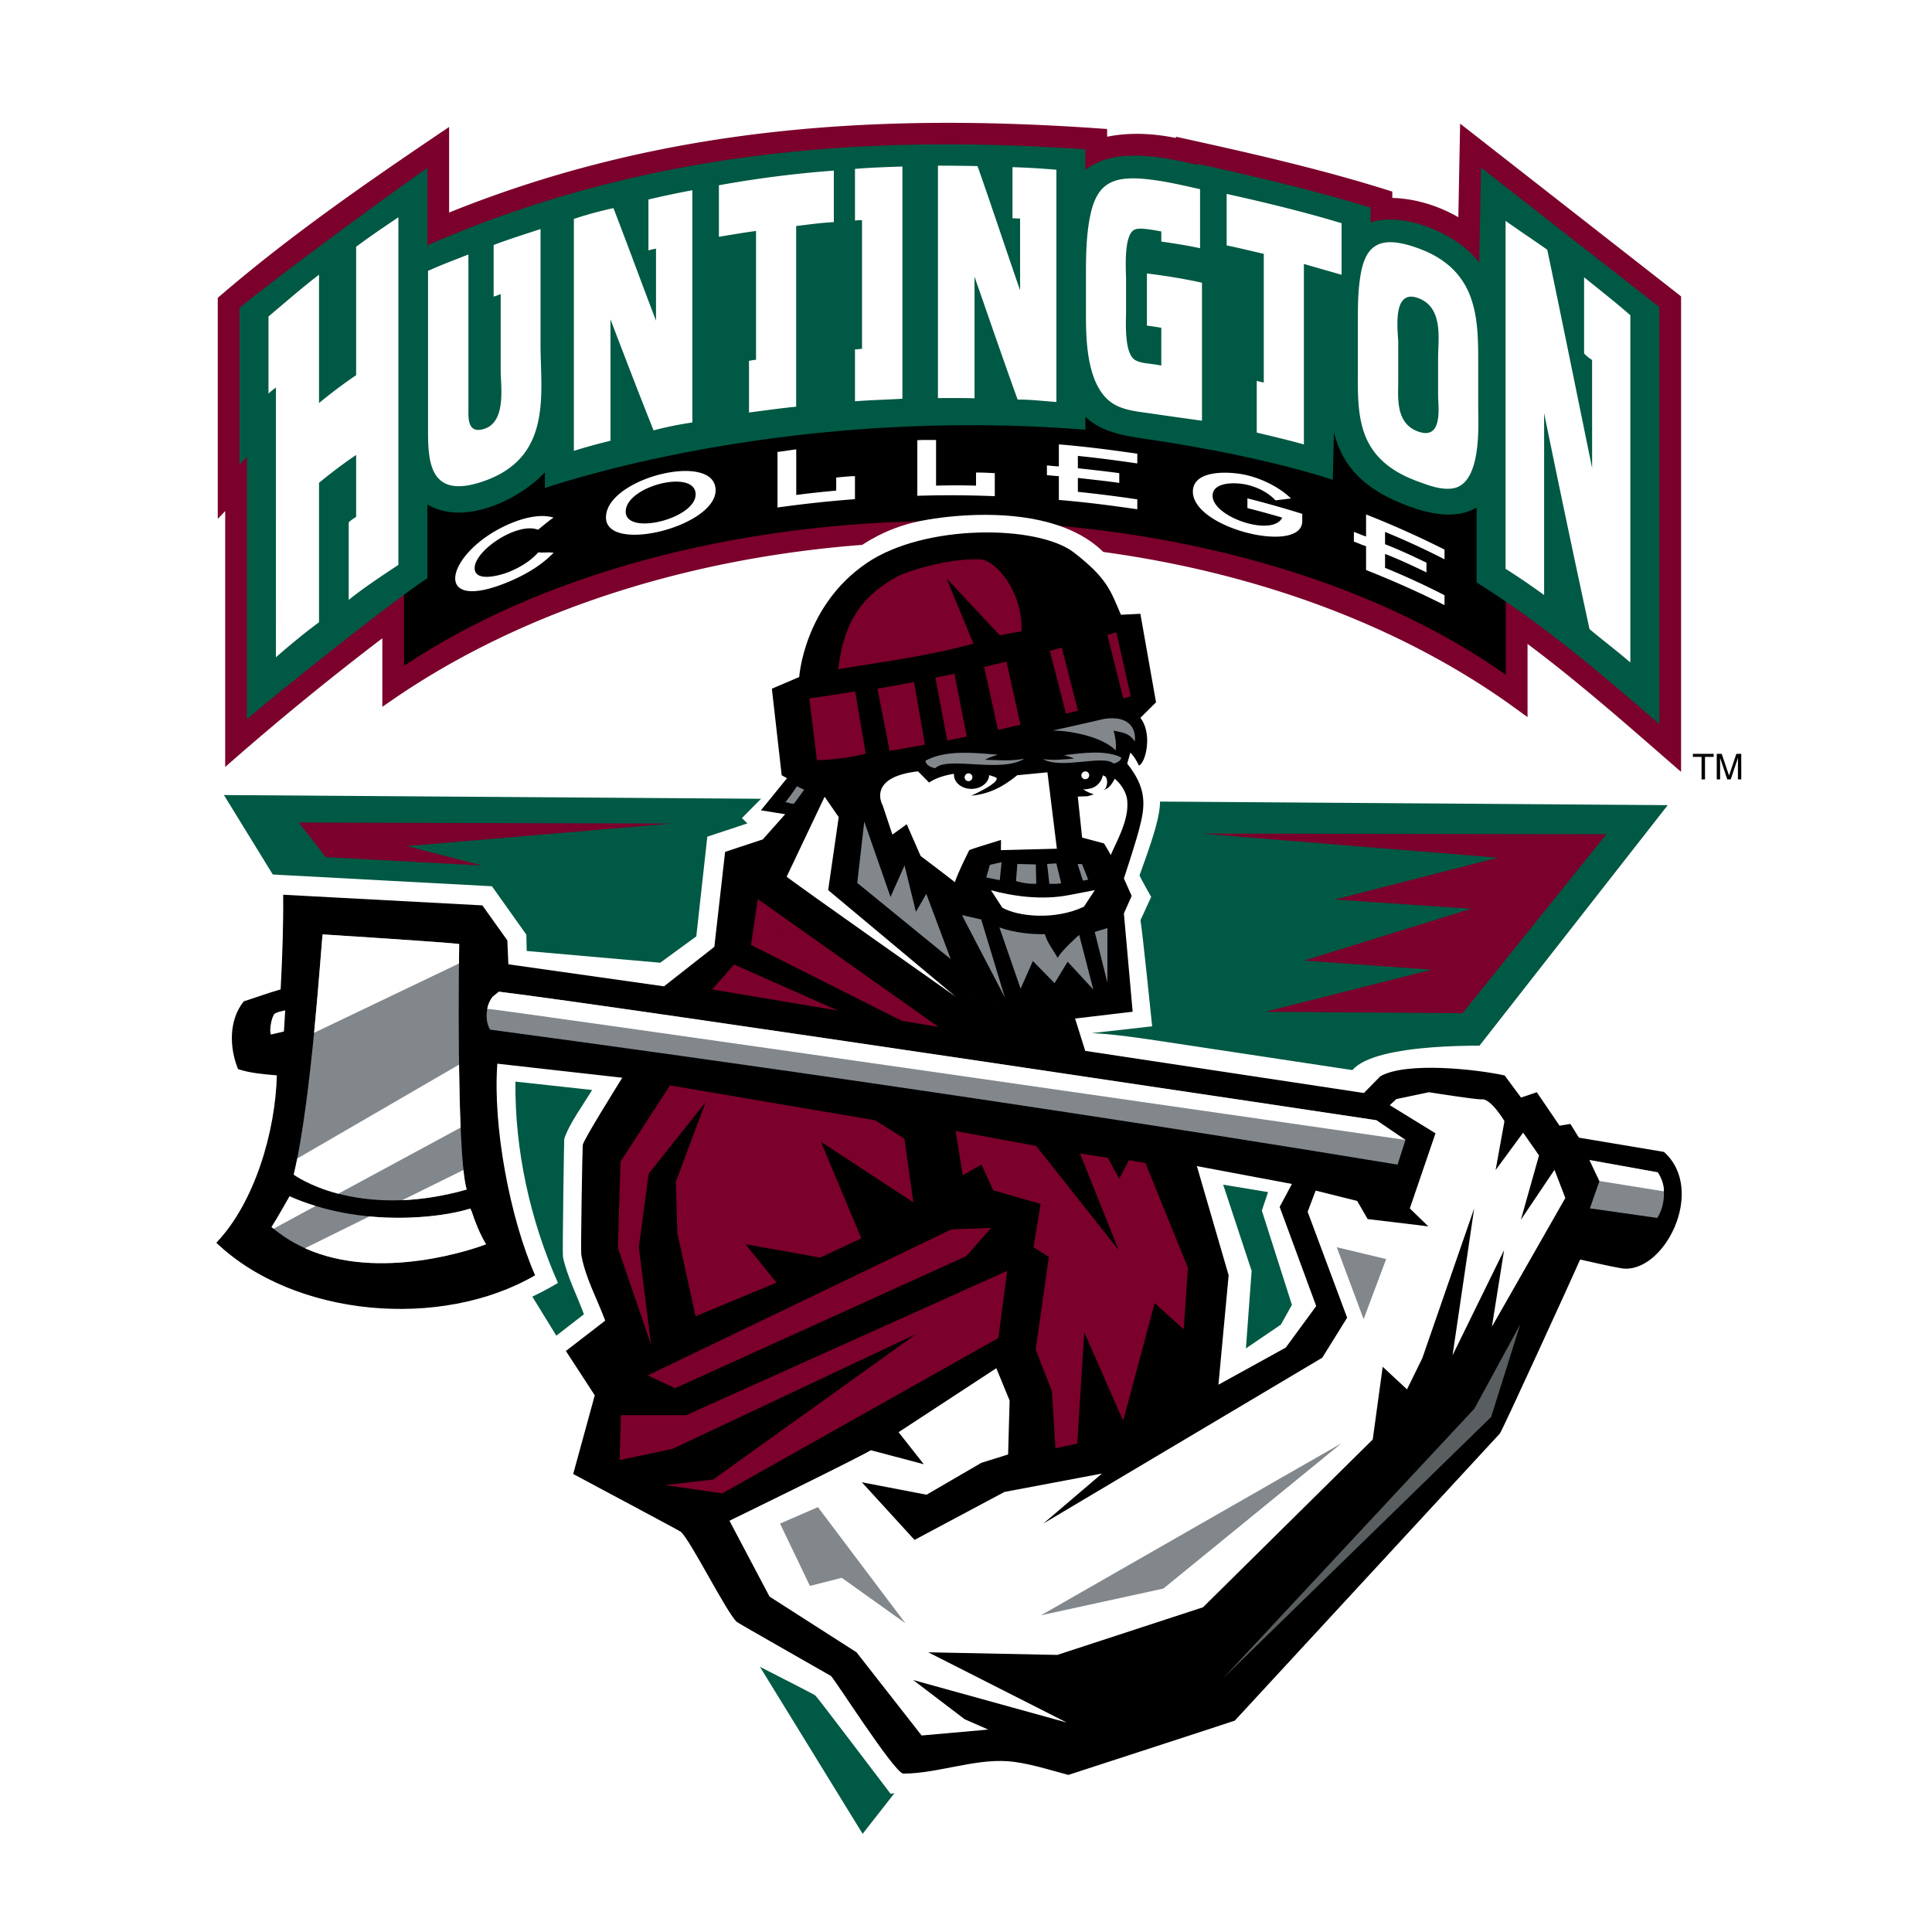
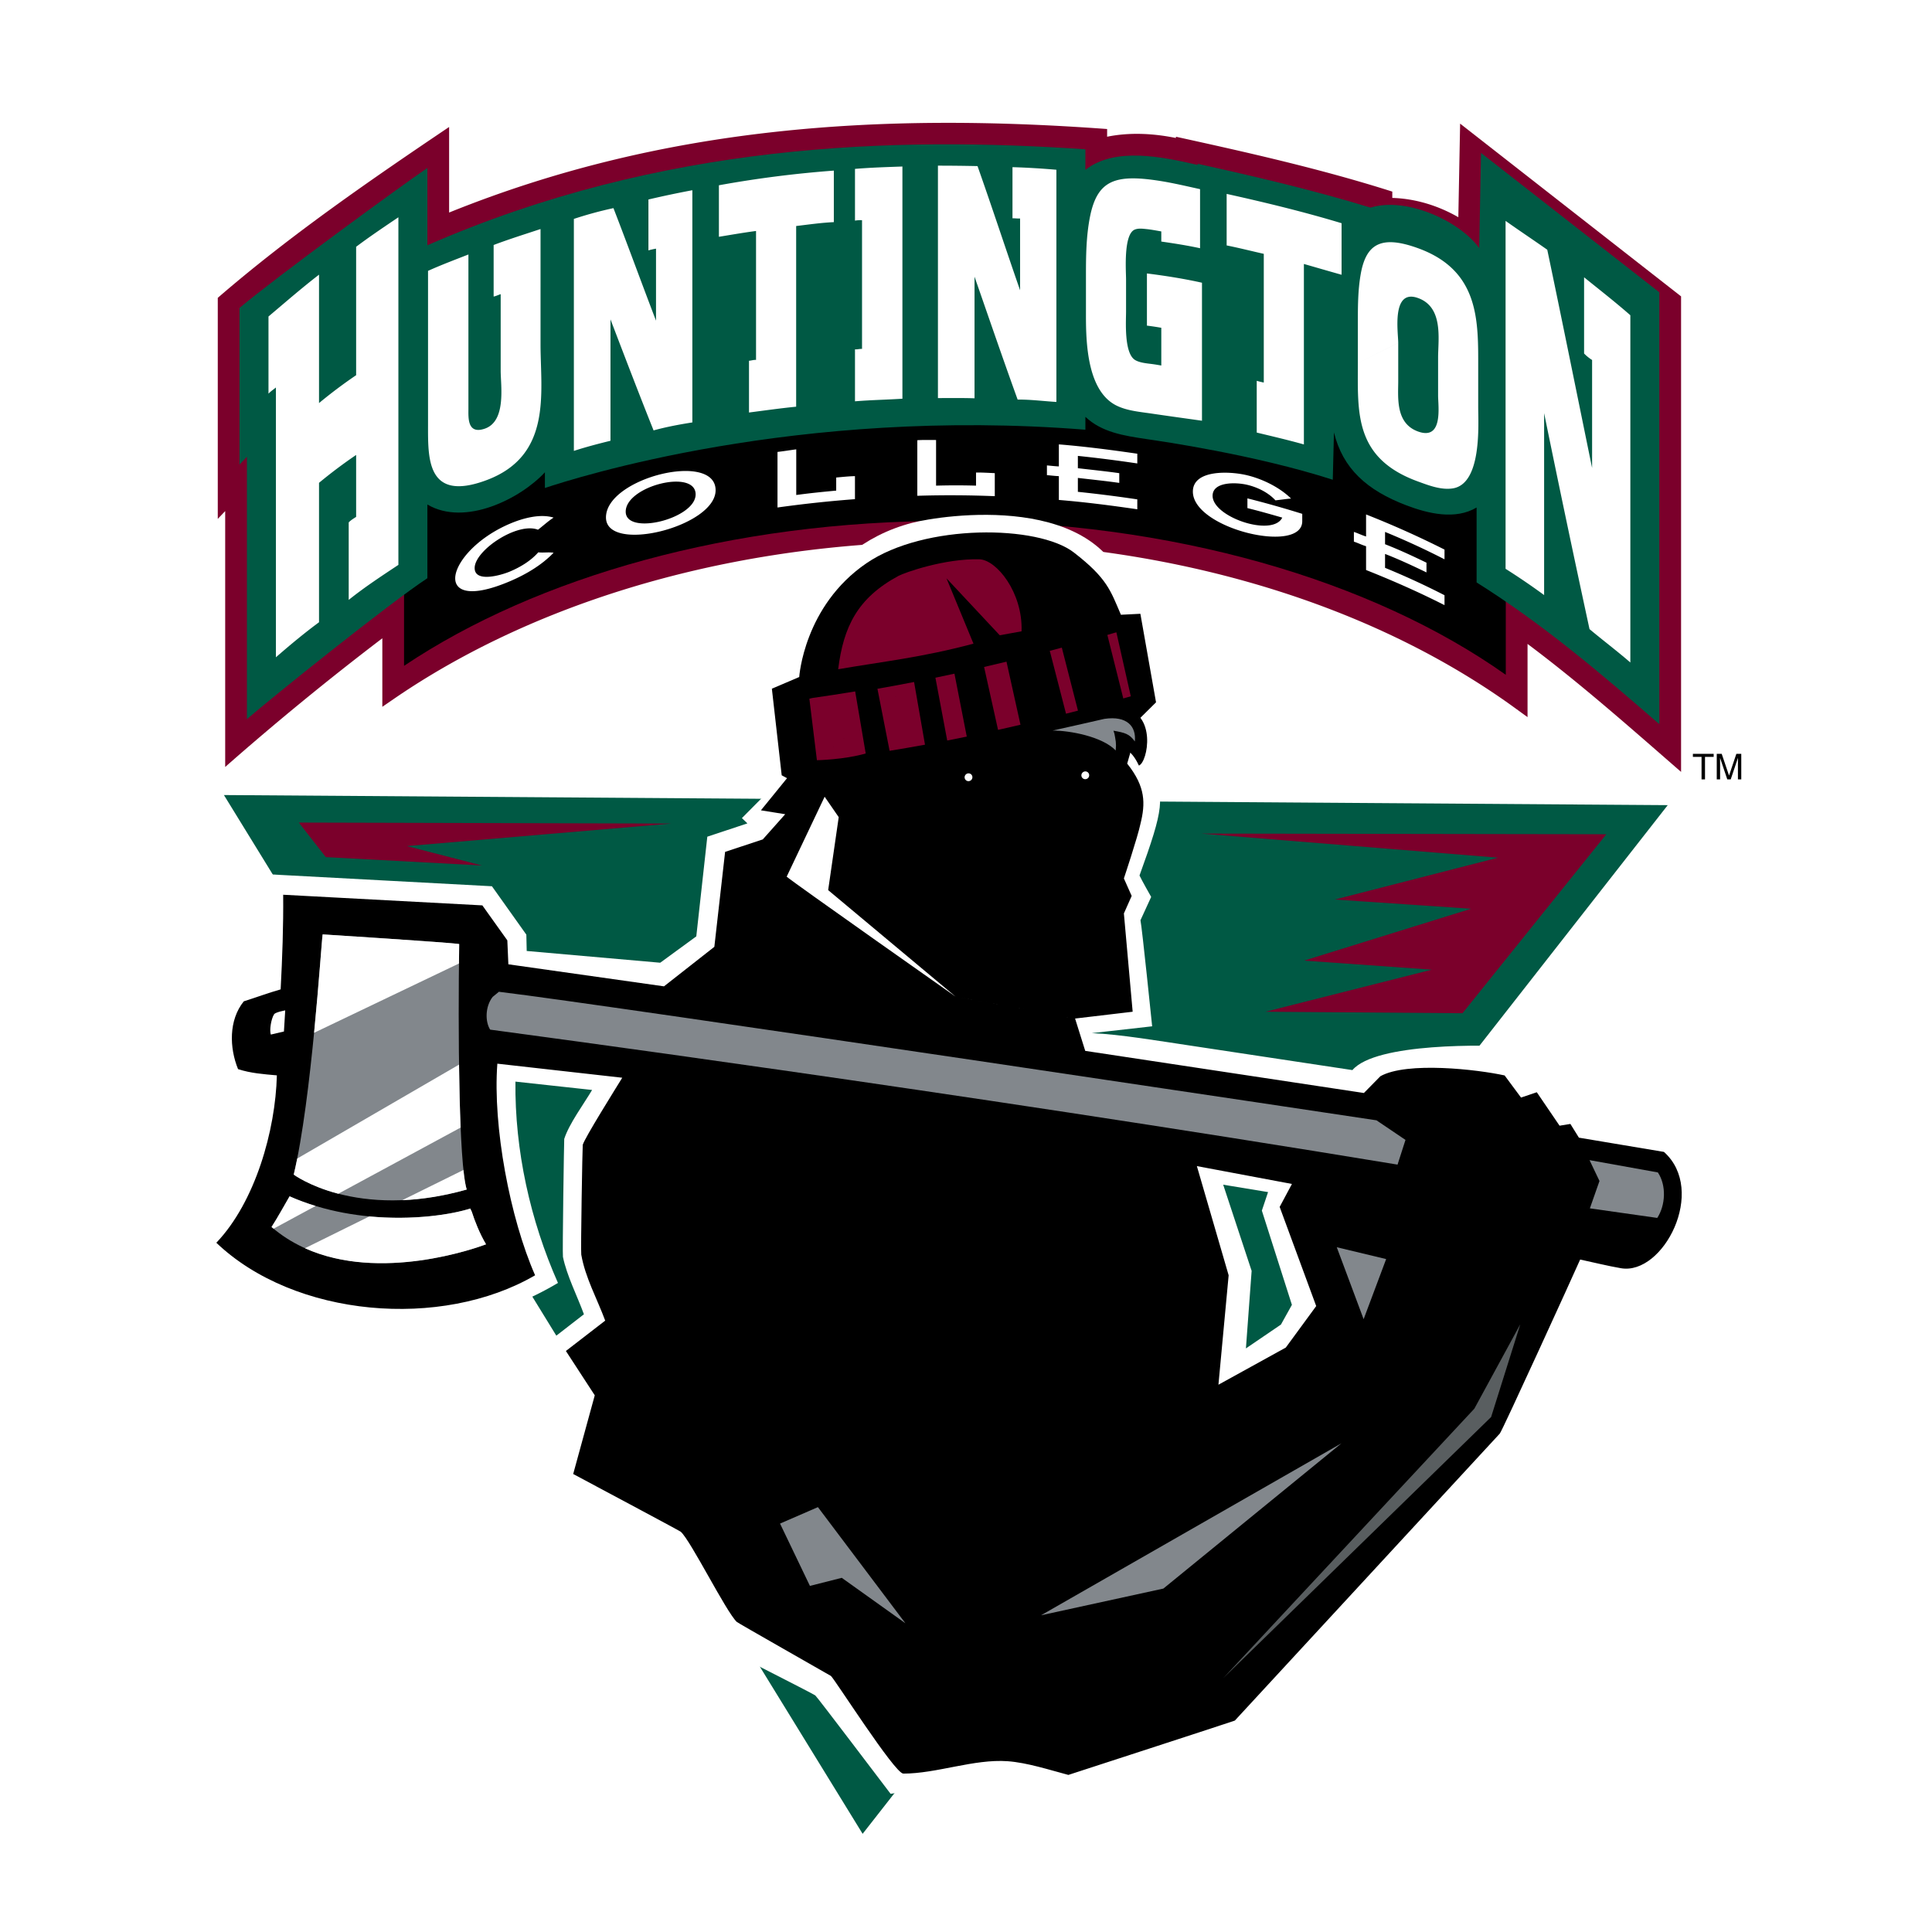
<svg xmlns="http://www.w3.org/2000/svg" width="2500" height="2500" viewBox="0 0 192.756 192.756">
  <g fill-rule="evenodd" clip-rule="evenodd">
    <path fill="#fff" d="M0 0h192.756v192.756H0V0z" />
    <path d="M117.322 13.767v-.125c7.254 1.592 14.506 3.22 21.588 5.474v.63c2.314.069 4.586.773 6.588 1.925l.178-9.338 22.045 17.236v47.444c-5.014-4.363-9.992-8.784-15.318-12.769v7.302c-.764-.548-1.52-1.11-2.291-1.648-30.07-20.973-79.203-21.021-109.708-.917-.76.501-1.506 1.024-2.259 1.537v-6.837a285.487 285.487 0 0 0-15.678 12.84V50.992l-.74.777V29.715c7.2-6.227 15.193-11.731 23.082-17.046v8.536c21.347-8.619 42.92-10.001 65.649-8.333v.769c2.267-.458 4.608-.331 6.864.126z" fill="#7b002b" />
    <path d="M40.313 37.573h109.919v29.752c-13.23-9.38-33.229-15.356-55.609-15.356-21.659 0-41.088 5.599-54.311 14.462V37.573h.001z" />
-     <path d="M119.49 16.455v-.113c5.809 1.284 11.604 2.641 17.25 4.373v1.462c3.621-1.12 8.943 1.379 10.842 4.038l.18-9.496 17.789 13.907V72.25c-5.75-4.997-11.59-9.971-18.23-14.141v-7.474c-2.125 1.26-4.834.609-6.996-.213-3.957-1.504-6.35-3.669-7.236-7.279l-.117 4.721c-7.795-2.506-17.139-3.843-18.553-4.052-2.297-.34-4.498-.681-6.129-2.224v1.285c-28.856-2.297-50.972 4.844-53.925 5.813V47.12c-2.4 2.606-7.955 5.444-11.725 3.215v7.354c-3.774 2.473-15.591 11.963-18.003 14.058V45.572l-.741.777V30.723c3.52-2.974 16.101-12.174 18.744-13.964v7.711c23.454-10.26 46.582-10.867 65.65-9.575v2.055c2.954-2.332 7.745-1.288 11.2-.495z" fill="#005944" />
+     <path d="M119.49 16.455v-.113c5.809 1.284 11.604 2.641 17.25 4.373c3.621-1.12 8.943 1.379 10.842 4.038l.18-9.496 17.789 13.907V72.25c-5.75-4.997-11.59-9.971-18.23-14.141v-7.474c-2.125 1.26-4.834.609-6.996-.213-3.957-1.504-6.35-3.669-7.236-7.279l-.117 4.721c-7.795-2.506-17.139-3.843-18.553-4.052-2.297-.34-4.498-.681-6.129-2.224v1.285c-28.856-2.297-50.972 4.844-53.925 5.813V47.12c-2.4 2.606-7.955 5.444-11.725 3.215v7.354c-3.774 2.473-15.591 11.963-18.003 14.058V45.572l-.741.777V30.723c3.52-2.974 16.101-12.174 18.744-13.964v7.711c23.454-10.26 46.582-10.867 65.65-9.575v2.055c2.954-2.332 7.745-1.288 11.2-.495z" fill="#005944" />
    <path d="M150.211 56.75V22.037c1.377.978 2.779 1.906 4.16 2.879 1.521 7.249 2.984 14.515 4.473 21.772V35.916a4.211 4.211 0 0 1-.799-.647v-7.603c1.547 1.25 3.111 2.468 4.615 3.786v34.646c-1.334-1.157-2.727-2.201-4.074-3.332a1884.16 1884.16 0 0 1-4.529-21.545V59.37a67.342 67.342 0 0 0-3.846-2.62zM26.787 39.276v-7.699c1.674-1.41 3.314-2.843 5.042-4.173v12.811a48.282 48.282 0 0 1 3.703-2.782V24.622c1.376-1.035 2.797-1.986 4.216-2.944v34.68c-1.672 1.109-3.374 2.224-4.957 3.494V52.12c.219-.229.484-.384.741-.551V45.39a48.543 48.543 0 0 0-3.703 2.782v13.91c-1.479 1.091-2.902 2.276-4.301 3.494V38.662c-.247.199-.52.381-.741.614zm15.917-12.251c1.304-.59 2.685-1.107 4.03-1.635v15.38c0 .883-.127 2.595 1.623 2.001 2.178-.739 1.596-4.302 1.596-5.765v-7.658c-.205.064-.503.208-.703.237v-5.142c1.538-.583 3.108-1.072 4.679-1.592V34.36c0 4.82 1.204 11.131-5.463 13.573-5.9 2.163-5.761-2.224-5.761-5.528v-15.38h-.001zm14.551 17.961V21.84a38.402 38.402 0 0 1 3.949-1.075c1.448 3.735 2.81 7.49 4.247 11.229v-7.185a6.71 6.71 0 0 0-.757.172v-5.077a98.129 98.129 0 0 1 4.382-.925v23.167c-1.286.201-2.632.454-3.868.796-1.473-3.681-2.886-7.382-4.3-11.078v12.111c-1.235.304-2.458.623-3.653 1.011zm14.47-21.361v-5.141a109.811 109.811 0 0 1 11.467-1.462v5.141c-1.253.057-2.517.24-3.759.387v18.026c-1.575.157-3.14.378-4.706.581v-5.162c.241-.02.456-.102.703-.086V23.045c-1.242.163-2.472.379-3.705.58zm13.577-6.775c1.573-.132 3.153-.18 4.732-.237v23.168c-1.578.1-3.157.126-4.732.258v-5.184c.236.016.465-.057.703-.043V21.969a3.302 3.302 0 0 0-.703.043V16.85zm8.276 22.867V16.528c1.318 0 2.631.015 3.95.043 1.455 4.119 2.811 8.265 4.246 12.39v-7.163c-.244.014-.508-.021-.758-.021v-5.099c1.459.042 2.932.134 4.381.258v23.167c-1.273-.079-2.592-.25-3.867-.236-1.475-4.077-2.877-8.173-4.301-12.261v12.132c-1.216-.041-2.435-.021-3.651-.021zm20.852-12.434c1.82.227 3.717.527 5.492.925v13.768c-1.67-.234-3.338-.464-5.004-.71-1.193-.176-2.436-.275-3.496-.788-3.168-1.535-3.076-7.014-3.076-9.516v-3.528c0-1.916.025-3.875.396-5.771.721-3.674 2.502-4.304 6.879-3.629 1.381.212 2.756.542 4.109.838v5.894c-1.258-.275-2.582-.481-3.867-.666v-1.011c-.502-.086-1.004-.186-1.514-.237-.373-.037-.781-.09-1.135.055-1.145.469-.867 4.15-.867 4.979v3.205c0 .963-.213 4.14.895 4.823.445.275 1.139.336 1.676.404.318.04.631.095.945.15v-3.765a26.06 26.06 0 0 0-1.434-.215v-5.205h.001zm7.953-2.797v-5.141c3.871.859 7.707 1.789 11.467 2.925v5.142c-1.256-.351-2.506-.719-3.76-1.076v18.005c-1.553-.435-3.131-.805-4.705-1.183v-5.163c.229.065.467.124.703.172V25.325c-1.236-.277-2.461-.591-3.705-.839zm13.09 11.745v-3.958c0-1.616 0-3.266.277-4.872.527-3.064 2.031-3.975 5.727-2.637 6.17 2.237 6.004 7.309 6.004 11.961v3.937c0 1.641.387 7.617-2.543 8.066-1.178.181-2.428-.313-3.461-.688-6.393-2.323-6.004-6.873-6.004-11.809l4.029-2.022v3.786c0 1.647-.301 4.23 1.975 5.056 2.535.919 2.002-2.521 2.002-3.592V35.673c0-1.818.557-5.017-2.002-5.938-2.674-.963-1.975 3.443-1.975 4.475l-4.029 2.021zM136.293 56.87c2.678 1.064 5.297 2.22 7.826 3.506v-.991a76.861 76.861 0 0 0-5.932-2.732v-1.386c1.412.549 2.789 1.193 4.133 1.842v-.97c-1.344-.649-2.721-1.293-4.133-1.841V53.07a76.659 76.659 0 0 1 5.932 2.732v-.97a93.386 93.386 0 0 0-7.826-3.505v2.198c-.416-.121-.801-.321-1.215-.455v.97c.414.133.797.334 1.215.456v2.374zm-6.369-5.604a102.506 102.506 0 0 0-5.469-1.544v.971c1.17.29 2.324.617 3.477.95-.973 1.969-6.951-.047-6.951-2.178 0-1.415 2.322-1.367 3.475-1.089 1.084.261 2.119.803 2.795 1.544.52-.054 1.039-.139 1.557-.178-1.072-1.062-2.738-1.92-4.352-2.317-1.77-.435-5.443-.584-5.443 1.624 0 3.711 10.912 6.29 10.912 2.95v-.733h-.001zm-24.281-1.385c2.625.214 5.23.552 7.826.931v-.99a133.368 133.368 0 0 0-5.93-.752v-1.387c1.377.16 2.76.3 4.131.496v-.971c-1.371-.195-2.754-.334-4.131-.495v-1.228c1.984.206 3.961.459 5.93.753v-.971c-2.596-.378-5.201-.717-7.826-.931v2.198c-.393-.015-.797-.067-1.191-.099v.971c.395.032.799.084 1.191.099v2.376zm-14.122-.416c2.566-.08 5.163-.065 7.729.039v-2.297c-.621-.027-1.248-.072-1.871-.06v1.307a67.087 67.087 0 0 0-3.987 0V43.9c-.622 0-1.25-.02-1.871.02v5.545zM77.57 50.633c2.568-.359 5.134-.635 7.729-.832v-2.297c-.625.013-1.25.083-1.871.138v1.307c-1.326.12-2.67.259-3.986.436v-4.554c-.624.081-1.246.188-1.871.257v5.545h-.001zm-15.143.416c0-2.571 6.976-4.302 6.976-1.723 0 2.431-6.976 4.154-6.976 1.723zm-1.969.574c0 3.647 10.938.933 10.938-2.712 0-3.923-10.938-1.24-10.938 2.712l-6.757 3.485c-.717.821-1.751 1.463-2.844 1.921-.856.359-3.5 1.129-3.5-.356 0-1.765 4.266-4.619 6.319-3.822.515-.393 1.005-.854 1.556-1.208-1.373-.426-3.148.088-4.375.614-6.36 2.722-8.095 9.181 0 5.742 1.665-.707 3.21-1.641 4.375-2.851-.509-.078-1.022.016-1.531-.04l6.757-3.485zM85.796 186.168L35.07 85.21l122.713-.39-71.987 101.348z" fill="#fff" />
    <path fill="#005944" d="M22.341 79.322l144.05 1.007-37.555 47.985.463 7.975-6.322-.49-36.912 47.162L22.341 79.322z" />
    <path d="M125.896 120.783l.619-1.848-4.477-.738 2.838 8.598-.57 7.736 3.494-2.379 1.094-1.967-2.998-9.402zM25.643 108.91c-1.195-.129-2.347-.373-3.361-1.045-1.317-3.17-1.6-6.928.881-9.666l3-.967c.141-3.342.186-6.687.148-10.03l22.77 1.22 3.433 4.828.036 1.63 13.32 1.172 3.6-2.63 1.099-9.945 4-1.327-.548-.528 2.696-2.718-.805-1.989-.148-4.66-.536-4.659 3.021-1.166c.113-1.649 2.688-11.648 12.762-14.269 2.872-.748 19.156-3.301 21.667 7.668 1.209.043 1.828-.07 3.006.194l3.525 16.727-4.42.115c1.482 2.591 1.326 3.786-1.1 10.484.211.46 1.164 2.136 1.164 2.136l-1.068 2.329c.152.68 1.166 10.581 1.166 10.581l-6.02.68c2.783.111 6.881.809 9.635 1.215l16.365 2.473c2.336-2.752 13.398-2.523 16.34-2.334l4.615 3.062-.127 1.943.66 1.119 1.33.293 1.66 2.223 3.869.561 1.578 2.635c-.281 3.248-1.357 9.141-4.211 11.117l-1.756-.588c-.928 2.148-6.939 19.08-7.004 19.143l-27.797 27.041c-.039.039-15.75 5.131-17.486 5.697-.621-.166-5.785-1.57-5.859-1.559-3.967.576-7.925 1.234-11.888 1.852-.614-.801-7.302-9.641-7.513-9.816-.204-.17-10.063-5.16-10.952-5.615l-4.165-9.082-11.083-6.652 2.272-8.375-3.32-5.076 4.164-3.227c-.656-1.797-1.72-3.881-2.093-5.729-.065-.322.111-11.715.128-11.766.491-1.525 1.937-3.461 2.78-4.885l-7.649-.834c-.072 6.861 1.479 13.85 4.244 20.088-11.811 7.035-26.866 5.475-36.64-4.074 3.972-4.111 6.079-9.394 6.615-15.015z" fill="#fff" />
    <path d="M119.412 116.342l3.17 10.895-1.018 10.916 6.719-3.705 3.035-4.141-3.646-9.893 1.225-2.291-9.485-1.781zm-92.391-13.123l1.307-.305.128-2.107s-.974.174-1.11.387c-.303.468-.48 1.628-.325 2.025zm68.312-3.791L82.626 88.807l1.053-7.28-1.405-2.037-3.788 7.976c.696.605 16.847 11.962 16.847 11.962l11.929 2.193 1.012 3.225 27.803 4.203 1.645-1.674c2.645-1.484 9.688-.676 12.396-.078l1.635 2.207 1.574-.531 2.271 3.338 1.08-.176.85 1.369 8.484 1.422c4.316 3.848-.07 12.326-4.283 11.605-1.357-.232-2.727-.58-4.076-.867-.756 1.713-7.777 17.105-8.018 17.365l-26.434 28.633c-.035.035-14.977 4.889-16.609 5.422-1.869-.496-4.121-1.229-6.061-1.367-3.354-.24-7.066 1.236-10.406 1.236-.859 0-6.939-9.578-7.231-9.748-.725-.422-9.271-5.277-9.384-5.385-1.09-1.047-4.577-8.084-5.585-8.994-.109-.1-9.948-5.34-10.737-5.764l2.152-7.85-2.88-4.424 3.922-3.029c-.798-2.162-1.993-4.297-2.388-6.586-.066-.387.116-10.842.148-10.955.207-.711 3.305-5.654 3.941-6.693l-12.462-1.402c-.468 6.244 1.258 15.408 3.767 21.113-9.332 5.438-23.995 4.207-31.803-3.246 3.884-4.07 5.902-11.207 6.039-16.701-1.304-.115-2.623-.211-3.873-.623-.865-2.123-.947-4.877.571-6.762 1.229-.389 2.439-.84 3.679-1.193.166-3.145.281-6.293.253-9.442l19.871 1.061 2.492 3.49.104 2.389 15.526 2.199 5.025-3.943 1.073-9.474 3.758-1.242 2.238-2.514-2.423-.389 2.604-3.203-.531-.292-.981-8.639 2.729-1.165s.459-7.086 6.714-11.357c5.799-3.959 17.11-3.836 20.687-1.068 3.324 2.572 3.652 3.786 4.695 6.213l1.941-.097 1.562 8.833-1.568 1.553-1.309 4.563c1.854 2.327 1.826 3.979 1.32 6.019-.268 1.295-1.65 5.436-1.65 5.436l.777 1.746-.777 1.748.875 9.805-5.748.68-11.925-2.193z" />
-     <path d="M150.064 124.73l-1.217 7.637 7.326-12.842-1.08-2.812-3.355 4.984 1.811-6.42-1.586-2.273-2.746 3.736.883-4.879s-1.342-2.279-2.275-2.18c-.461.047-5.258-.709-5.258-.709l-3.256.684-.654.607 4.562 2.807-2.561 7.494 1.844 1.791-6.049-.729-1.047-1.807-4.143-1.033-.799 2.115 3.939 10.566-2.48 3.992-27.83 16.547 5.852-4.99-9.73 1.836-8.973 4.787-5.254-5.752 6.452 1.242 5.472-3.182 2.668-.834.15-5.375-1.326-3.232-9.754 6.385 2.519 3.195-5.28-1.396c-1.906 1.09-14.111 7.035-14.111 7.035l3.999 7.568 8.678 5.557 6.493 8.301 6.647-.592-2.346-1.027-5.143-3.914 15.323 4.24-13.819-7.008 12.874.262 14.541-4.754 16.934-16.74.994-7.254 2.424 2.254 1.529-3.113 5.174-14.941-2.158 14.654 5.142-10.488zM108.066 78.742c.195.025.402-.007.734-.08.752-.164 1.17-.875 1.227-1.311l.264.125a.929.929 0 0 1 .166.555c-.002.254-.064.4-.152.631l-.195.146c.48-.114.812-.534 1.104-1.116 0 0 1.311 1.019 1.262 2.523.07 1.868-1.291 4.138-1.65 5.097-.148-.295-.68-1.164-.68-1.164l-2.184-.583-.432-4.091.973-.035c.242-.061.389-.109.633-.194a3.418 3.418 0 0 1-1.07-.503zM92.696 78.075c.673-.451 1.56-.733 2.489-.872l-.005.095c-.008.777.771 1.408 1.739 1.408.951 0 1.732-.608 1.767-1.367.266.07.506.153.713.25.336.388-1.42 1.311-2.492 1.796 2.041-.194 3.392-1.082 4.582-2.039l3.014-.291.941 7.62-5.582.146.01-1.02c-1.037.329-2.875.874-3.166 1.02 0 0-1.066 2.085-1.439 3.203-.125-.141-3.415-2.621-3.415-2.621l-1.385-3.169-1.43 1.034-.97-2.912s-1.65-2.815 3.525-3.398l1.104 1.117z" fill="#fff" />
-     <path d="M61.819 145.672l5.27-1.115L91.4 133.102l-20.25 14.512-4.831.553 5.744.826 27.545-15.498.879-6.699-32.017 14.395h-6.526l-.125 4.481zm2.808-8.449l2.725 1.279 29.062-13.18 2.476-2.816-3.966.148-30.297 14.569zm22.692-25.45l2.917 1.834.893 6.357-9.229-6.051 4.035 9.631-4.095 1.926-7.463-1.332 3.098 3.832-8.079 3.354-1.817-8.277-.149-5.147 2.972-7.941-5.685 7.145-.977 7.332 1.22 9.746-3.311-9.678.257-8.611 4.941-7.604 20.472 3.484zm26.97 4.27l4.238 10.459-.426 6.125-2.898-2.611-3.145 11.738-3.881-8.838-.695 11.109-2.184.469-.342-5.672-1.625-4.178 1.314-9.238-1.531-.971.709-4.32-4.719-1.352-1.188-2.568-1.86 1.061-.719-4.412 8.036 1.482 8.242 10.404-3.873-9.656 2.785.447 1.137 2.082.973-1.857 1.652.297zm-30.677-15.217l-12.553-2.105 2.175-2.495 10.378 4.6-8.01-11.128 18.031 12.757-3.662-.605-15.041-7.57.671-4.582 8.011 11.128z" fill="#7b002b" />
    <path d="M45.814 94.188c-.923-.158-13.623-.964-13.623-.964-.15.925-1.084 16.415-2.885 23.967 0 0 6.191 4.604 17.257 1.49-.81-2.669-.87-15.968-.749-24.493zm1.106 26.388c-2.942.949-10.925 1.912-18.028-1.219-.488.834-1.204 2.143-1.8 3.059 7.697 6.639 20.244 2.172 21.401 1.729-.65-1.094-1.14-2.357-1.421-3.246l-.152-.323zM49.778 98.949l-.628.514c-.759.975-.749 2.482-.247 3.264 2.267.314 45.278 6.002 90.531 13.467l.791-2.465-2.893-1.955c0-.001-76.435-11.493-87.554-12.825z" fill="#82878c" />
    <path d="M27.294 122.588l-.203-.172c.597-.916 1.312-2.225 1.8-3.059.857.379 1.727.697 2.597.963l-4.194 2.268zm19.626-2.012l.152.322c.281.889.771 2.152 1.421 3.246-1.003.383-10.561 3.791-18.069.393l6.428-3.174c4.361.414 8.215-.189 10.068-.787zm-.683-3.847c.092.867.2 1.537.327 1.953-2.379.67-4.528.984-6.435 1.064l6.108-3.017zm-.44-10.51c.029 2.24.08 4.396.159 6.279L33.748 119.1c-2.902-.764-4.442-1.908-4.442-1.908.12-.504.235-1.039.348-1.604l16.143-9.369.017-12.03-.023 1.94-14.454 6.914c.496-5.072.778-9.35.854-9.819 0 0 12.7.807 13.623.964l-.017 12.031z" fill="#fff" />
    <path d="M77.824 152.008l3.78-1.641 8.728 11.586-6.349-4.533-3.177.805-2.982-6.217zm56.014-8.01l-17.768 14.494-12.205 2.664 29.973-17.158-.469-19.562 4.928 1.182-2.248 5.996-2.68-7.178.469 19.562z" fill="#82878c" />
    <path fill="#7b002b" d="M119.842 83.167l40.422.066-14.35 17.857-19.66-.149 16.594-4.195-12.741-.906 16.663-5.173-13.598-.921 16.281-4.174-29.611-2.405zM66.964 82.167l-26.372 2.247 7.505 1.937-15.591-.837-2.693-3.446 37.151.099z" />
    <path fill="#595e60" d="M122.041 167.432l26.729-26.057 2.91-9.254-4.584 8.422-25.055 26.889z" />
    <path d="M158.588 115.746l6.816 1.227c.879 1.311.758 3.289-.059 4.539l-6.723-.955.959-2.73-.993-2.081z" fill="#82878c" />
-     <path d="M49.767 98.938c11.12 1.332 87.555 12.824 87.555 12.824l2.891 1.967s-91.532-13.225-91.607-13.076c.087-.432.26-.852.534-1.201l.627-.514zM158.58 115.734l6.814 1.227c.174.258.635 1.051.615 1.9l-6.439-1.035-.99-2.092zM98.873 88.822l1.121 1.732c1.59.917 5.326 1.262 8.154-.097l1.084-1.65-2.527.485c-2.756.557-5.725.102-7.832-.47z" fill="#fff" />
    <path d="M83.624 66.771c4.482-.775 8.317-1.168 13.5-2.553l-2.691-6.517 5.312 5.68 2.176-.395c.135-3.883-2.506-7.136-4.199-7.183-3.494-.098-7.504 1.343-8.074 1.65-4.111 2.216-5.494 5.087-6.024 9.318z" fill="#7b002b" />
    <path d="M112.035 70.654c3.393.485 2.496 5.387 1.594 5.727-.785-1.675-1.607-1.941-2.99-1.941-1.02 0-1.51.534-2.531.68-.402-1.044-.932-1.48-1.334-2.524 1.803-.631 2.779-1.213 4.674-1.456.579.291-.067-.583.587-.486z" />
    <path d="M110.18 71.722c2.285-.339 3.197.776 3.043 2.252-.533-.747-.969-.869-2.133-1.072l.096.3.068.364.068.437.021.388-.029.485c-1.338-1.398-4.59-1.99-6.291-1.99.887-.186 5.157-1.164 5.157-1.164z" fill="#82878c" />
    <path d="M112.07 69.683l-1.59-6.337.678-.201.225-.057 1.436 6.382-.749.213zm-6.132-5.068l1.611 6.286-1.193.305-1.619-6.274 1.201-.317zm-5.52 1.399l1.396 6.293-1.969.452-.27.06-1.393-6.276 2.236-.529zm-5.192 1.197l1.229 6.278-1.951.391-1.178-6.265 1.9-.404zm-4.028.831l1.09 6.256c-1.212.221-2.392.424-3.533.609l-1.213-6.188c1.187-.207 2.407-.431 3.656-.677l-9.695 7.805-.753-6.138.314-.073c1.347-.19 2.771-.408 4.257-.654l1.051 6.193c-2.15.623-4.869.671-4.869.671l9.695-7.804z" fill="#7b002b" />
-     <path d="M79.511 78.444c-.32.522-1.156 1.602-1.156 1.602.4 0 .472.182.872.122l1.009-1.383c-.085-.013-.725-.341-.725-.341zM99.709 92.525c1.459.547 3.252.699 4.537.679.275.922.764 1.457 1.285 2.378.225-.612 2.139-2.311 2.139-2.311l1.408 5.455-2.559-2.776-1.303 2.138-2.166-2.204-1.225 2.756-2.116-6.115zM97.895 91.738l2.359 7.776-4.28-8.212 1.921.436zM111.088 76.172c.355-.061.76-.272.787-.596-1.594-.797-3.955-.431-5.715-.233.338.087.697.191.996.345-1.047.072-2.062.202-3.094.047 1.823 1.051 6.032-.461 7.026.437zM93.312 76.639c-.445-.062-.952-.316-.978-.74 2.033-1.13 5.002-.772 7.219-.605-.43.132-.887.288-1.268.505 1.318.04 2.598.156 3.902-.101-2.324 1.472-7.596-.289-8.875.941z" fill="#82878c" />
    <path d="M108.283 76.964c.215 0 .387.173.385.388a.393.393 0 0 1-.393.388.385.385 0 0 1-.385-.388.397.397 0 0 1 .393-.388zM96.633 77.158c.214 0 .386.174.384.389a.393.393 0 0 1-.392.388.384.384 0 0 1-.385-.388.394.394 0 0 1 .393-.389z" fill="#fff" />
-     <path fill="#82878c" d="M86.228 81.973l-.7 6.115 9.329 7.61-2.44-6.518-1.036 1.792-1.134-4.631-1.399 3.146-2.62-7.514zM107.508 86.198l.539 1.664.52-.097-.605-1.548-.454-.019zm-3.039 0l.225 1.979h.764l.418-.049-.486-1.99-.921.06zm-2.967 0l-.135 1.708s.988.314 2.021.27l-.043-1.933-1.843-.045-1.574-.179-1.168.269-.36 1.259 1.348.269.18-1.797 1.574.179zM109.223 92.981l1.261 5.048v-5.437l-1.261.389z" />
    <path d="M168.9 75.21h2.073v.306h-.864v2.245h-.345v-2.245h-.864v-.306zM173.393 77.761v-1.507c0-.075.006-.397.006-.636h-.006l-.719 2.143h-.342l-.717-2.139h-.006c0 .235.006.558.006.632v1.507h-.334V75.21h.494l.729 2.157h.008l.725-2.157h.49v2.551h-.334z" />
  </g>
</svg>